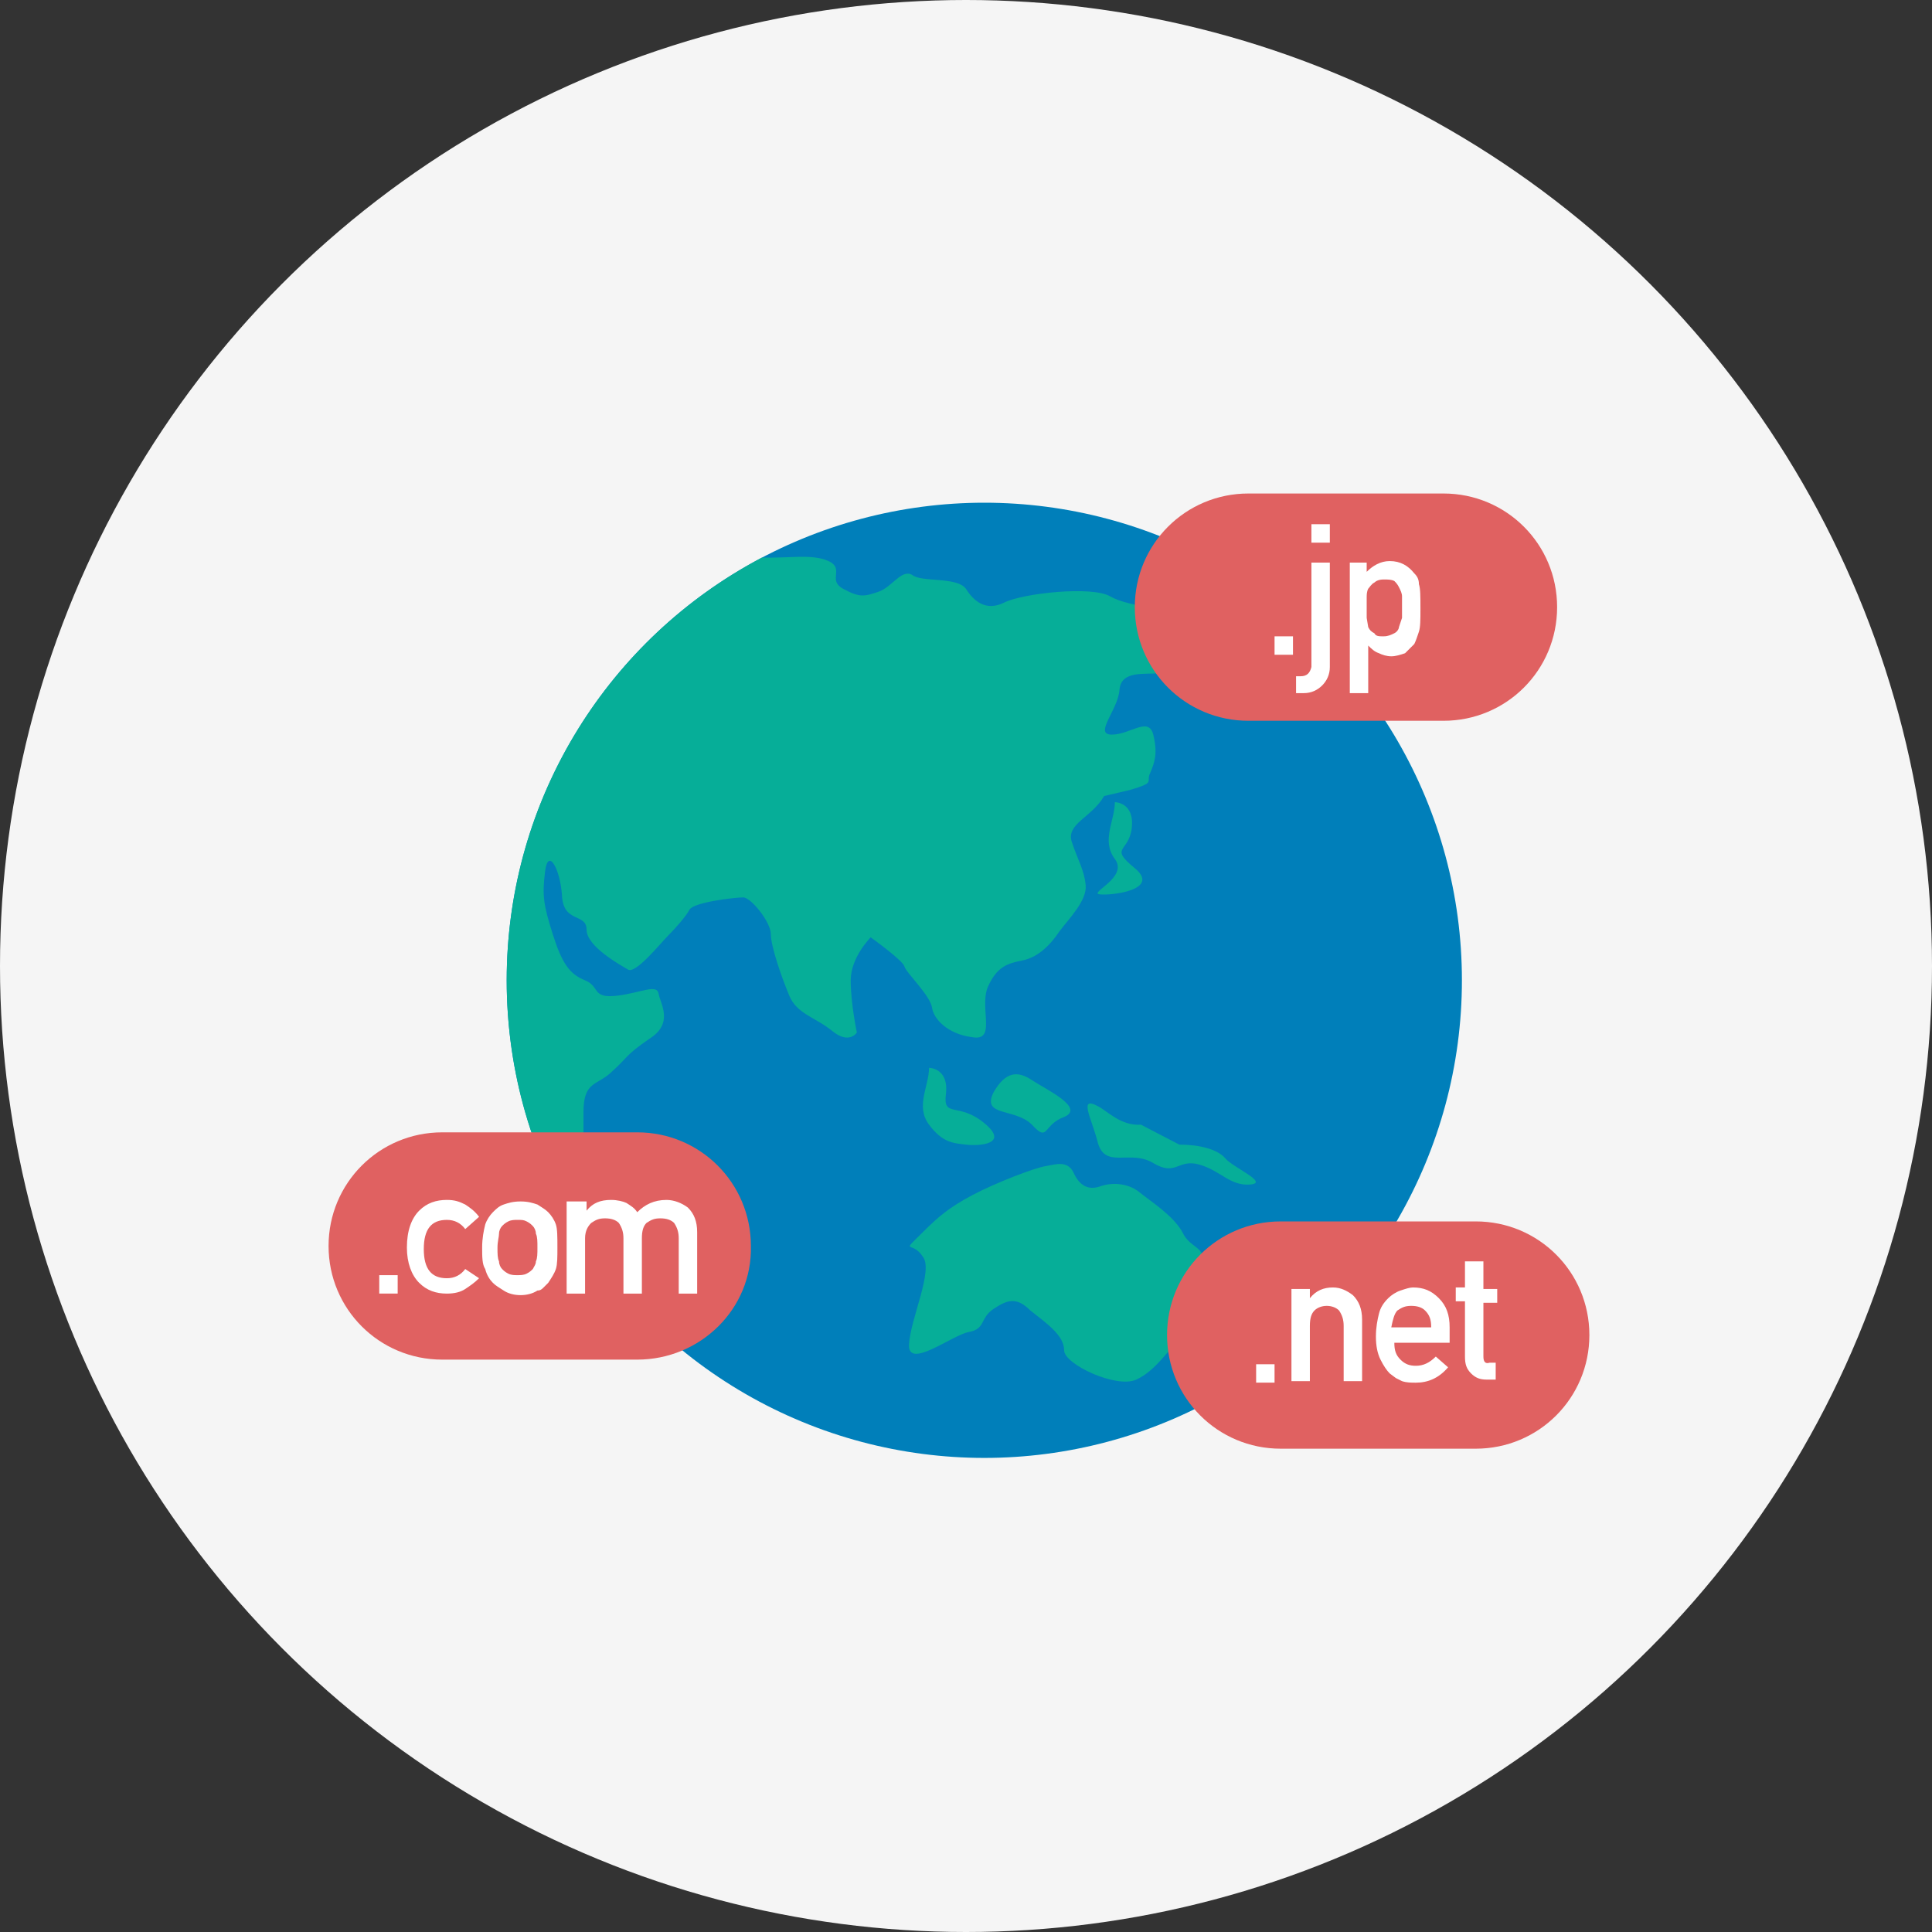
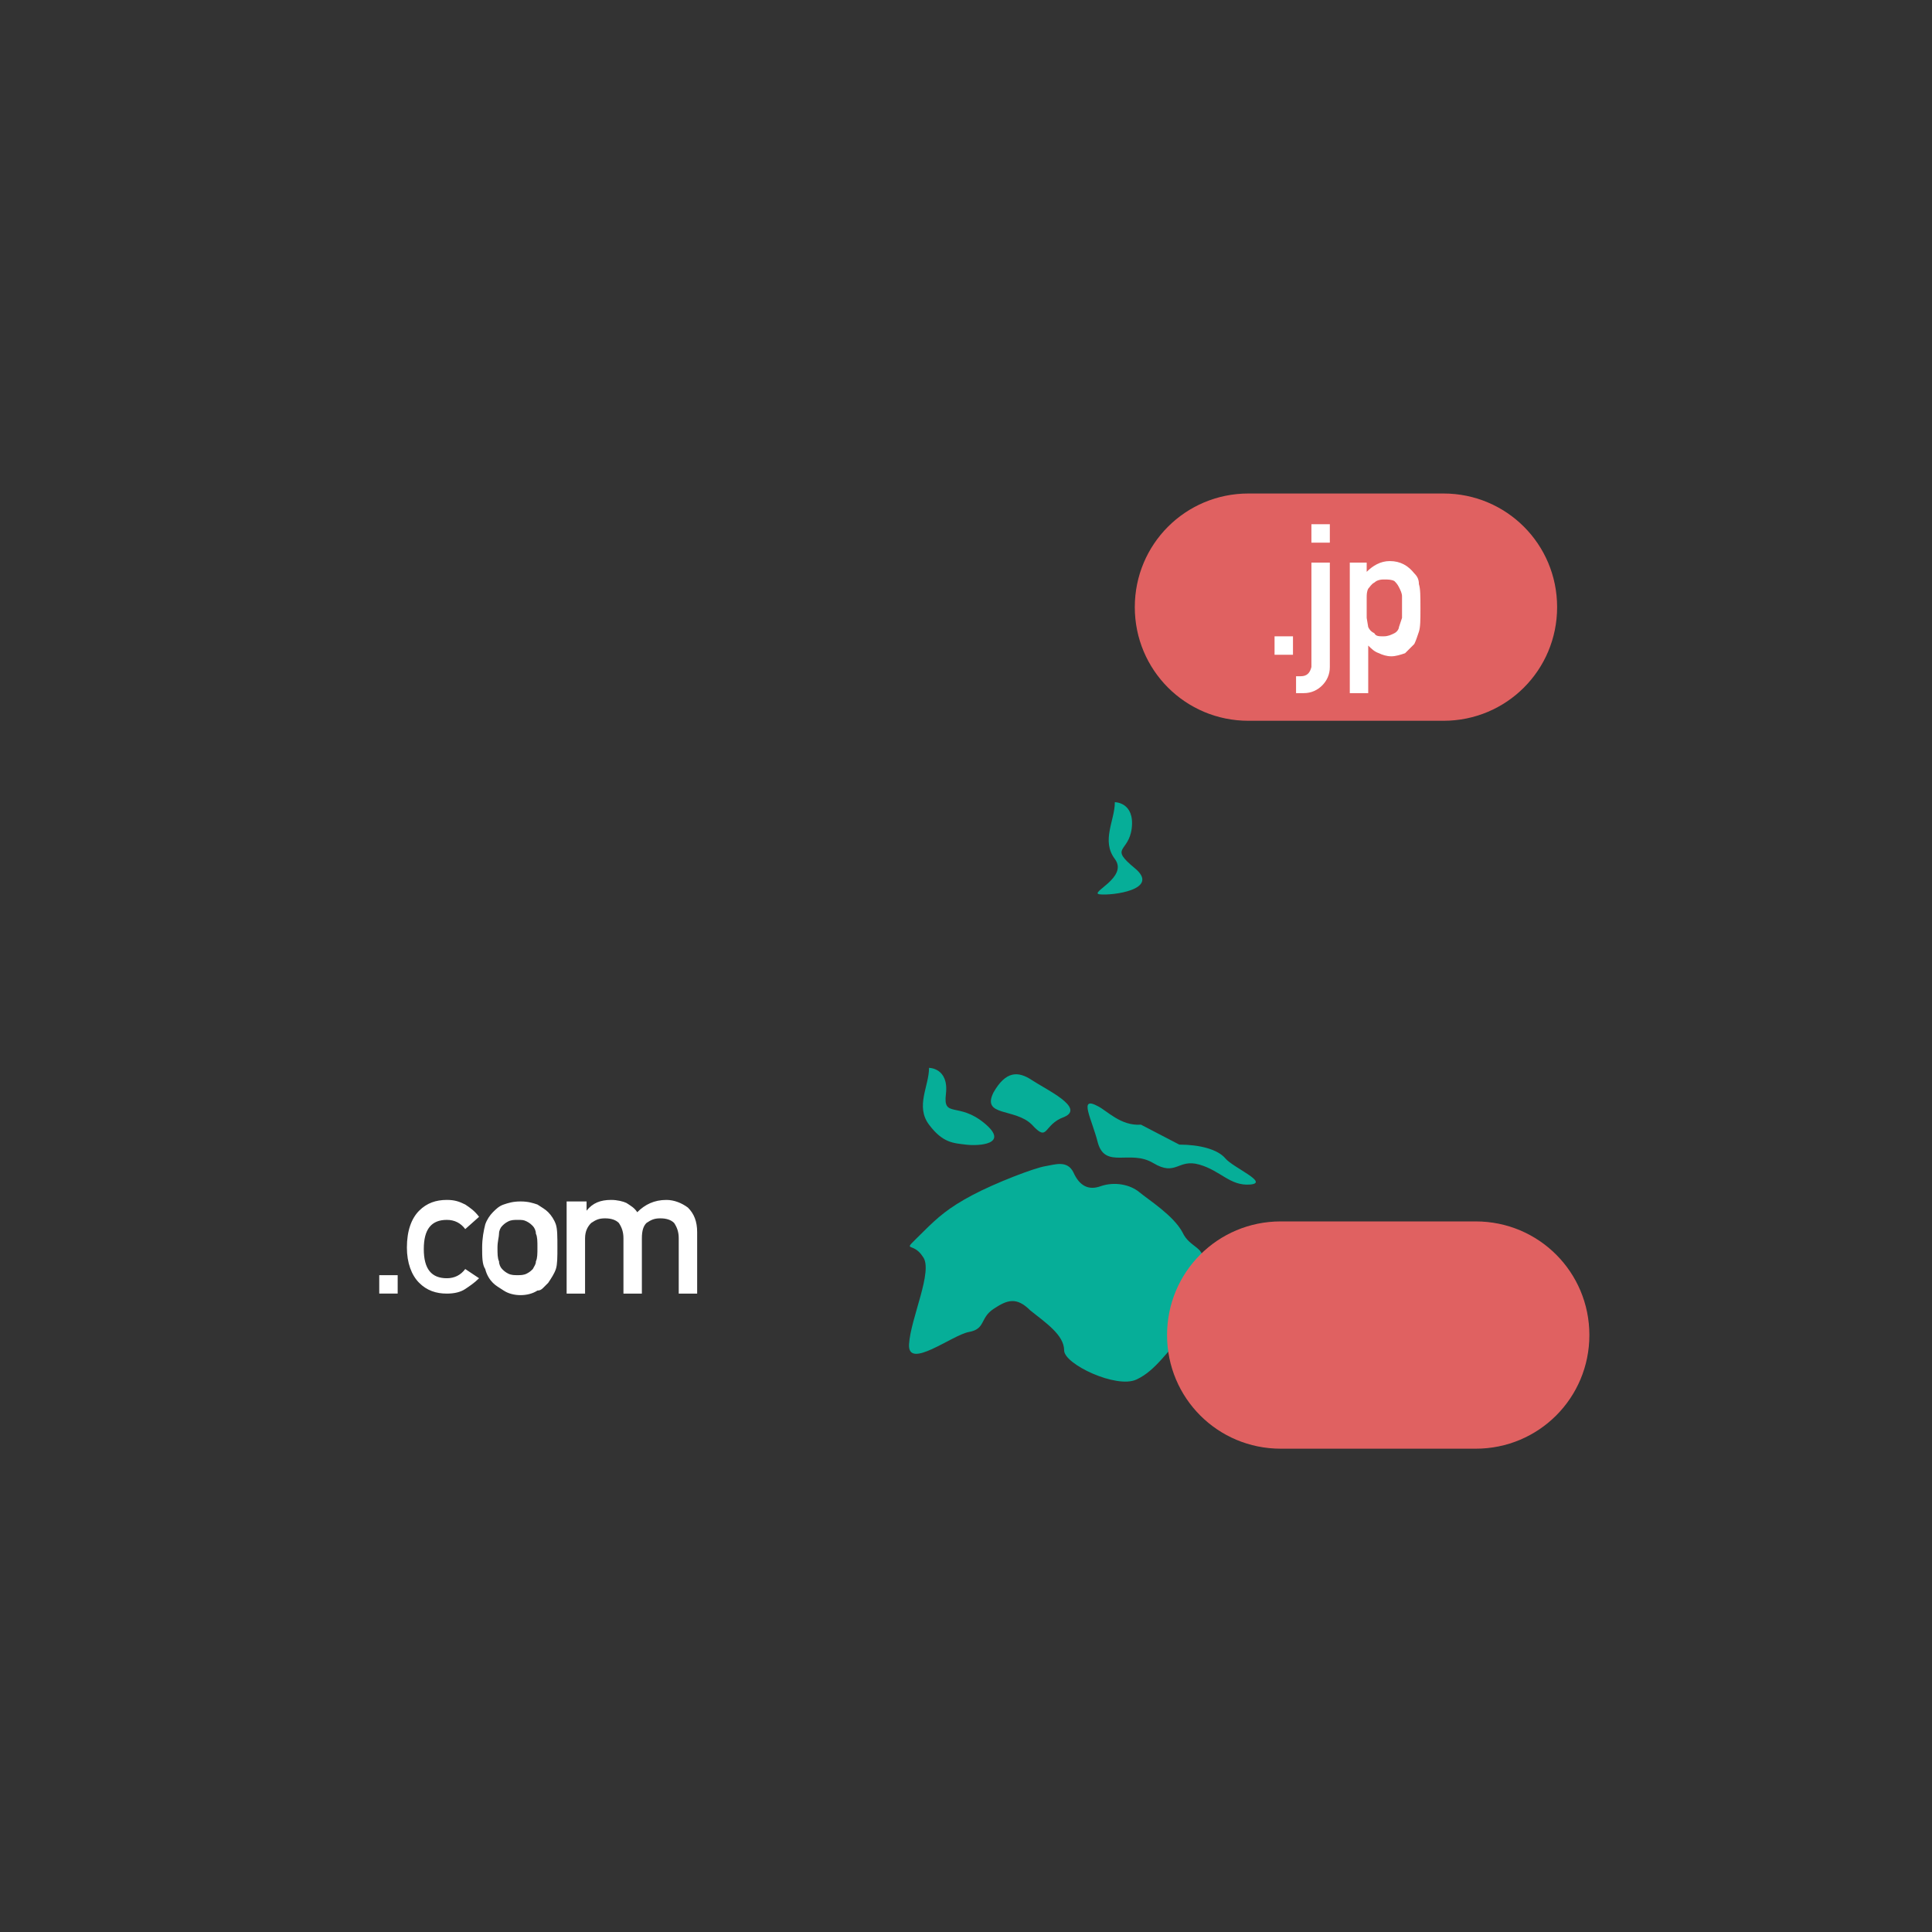
<svg xmlns="http://www.w3.org/2000/svg" width="184" height="184" viewBox="0 0 184 184">
  <rect x="0" y="0" width="184" height="184" fill="#333333" stroke="none" />
  <g fill="none">
-     <circle cx="92" cy="92" r="92" fill="#F5F5F5" />
    <g fill-rule="nonzero" transform="translate(31 47)">
-       <circle cx="62.744" cy="46.363" r="45.486" fill="#007FBA" />
      <g fill="#06AE98">
        <path d="M57.479 54.7c0 1.755-1.316 3.656 0 5.411 1.316 1.755 2.34 1.755 3.51 1.901 1.17.146 4.241 0 1.755-2.048-2.486-2.048-3.949-.439-3.656-2.779.293-2.486-1.609-2.486-1.609-2.486m17.697-25.302c0 1.755-1.316 3.656 0 5.411 1.316 1.755-2.486 3.218-1.463 3.364 1.17.146 5.85-.439 3.364-2.486-2.486-2.048-.585-1.463-.293-3.803.293-2.486-1.609-2.486-1.609-2.486m-11.554 27.642c1.17-2.048 2.34-2.048 3.656-1.17 1.316.878 5.119 2.633 3.071 3.51-2.048.731-1.463 2.486-3.071.731-1.609-1.609-4.826-.731-3.656-3.071m9.945 1.316c.878.439 2.194 1.901 4.095 1.755l3.656 1.901c1.901 0 3.656.439 4.388 1.316.731.878 4.241 2.34 2.34 2.486-1.901.146-2.779-1.316-4.826-1.901-2.048-.585-2.194 1.17-4.388-.146-2.194-1.316-4.534.585-5.265-1.901-.585-2.34-1.901-4.534 0-3.51m-16.673 11.993c1.463-1.463 2.486-2.34 4.68-3.51 2.194-1.17 5.997-2.633 7.02-2.779.878-.146 2.048-.585 2.633.585.585 1.316 1.463 1.755 2.633 1.316 1.316-.439 2.779-.146 3.656.585.878.731 3.218 2.194 4.095 3.803.731 1.609 2.34 1.316 1.901 3.218-.439 1.901.146 4.973-1.609 6.435-1.755 1.609-2.779 3.51-4.68 4.388-1.901.878-6.874-1.463-6.874-2.779 0-1.463-1.755-2.633-3.218-3.803-1.316-1.316-2.194-1.024-3.51-.146-1.316.878-.731 1.901-2.34 2.194-1.609.293-5.85 3.656-5.704 1.17.146-2.486 2.34-7.02 1.316-8.337-1.024-1.609-2.194-.146 0-2.34" />
-         <path d="M41.551 6.106c2.694.048 4.434-.301 5.982.183 2.194.731.146 1.901 1.755 2.779 1.609.878 2.048.731 3.364.293 1.316-.439 2.194-2.194 3.218-1.609.878.731 4.241.146 5.119 1.316.731 1.17 1.901 2.194 3.656 1.316 1.755-.878 8.337-1.609 10.092-.585 1.755 1.024 6.143 1.316 7.898 1.609 1.755.293 6.143.439 5.558 1.17-.585.731 1.755.293.439 2.048-1.316 1.755-6.143 5.411-6.582 4.973-.439-.439-.878-2.633-2.486-2.486-1.609.146-3.803-.293-3.949 1.609-.146 1.901-2.486 4.241-.731 4.241 1.755 0 3.51-1.755 3.949 0 .439 1.755.146 2.633-.293 3.656-.439.878.585.878-1.901 1.609l-2.486.585c-1.17 2.048-3.656 2.633-3.071 4.388s1.17 2.633 1.316 4.095c.146 1.463-1.609 3.218-2.486 4.388-.878 1.316-2.048 2.486-3.51 2.779-1.463.293-2.486.585-3.364 2.633-.731 2.048.878 5.119-1.463 4.68-2.34-.293-3.656-1.755-3.803-2.779-.146-1.17-2.486-3.364-2.633-3.949-.146-.585-3.218-2.779-3.218-2.779s-1.901 1.901-1.901 4.095.585 4.973.585 4.973-.731 1.17-2.34-.146c-1.609-1.316-3.364-1.609-4.095-3.364-.731-1.755-1.755-4.68-1.755-5.85s-1.901-3.51-2.633-3.51c-.731 0-4.68.439-5.119 1.17-.293.585-1.316 1.755-2.048 2.486-.731.731-3.071 3.656-3.803 3.218-.731-.439-3.949-2.194-3.949-3.803s-2.194-.585-2.34-3.218c-.146-2.486-1.316-4.68-1.609-2.34-.293 2.34-.146 3.218.731 5.997.878 2.779 1.609 3.803 3.071 4.388 1.463.585.585 1.755 3.071 1.463 2.34-.293 3.803-1.17 3.949-.146.146.878 1.463 2.779-.878 4.241-2.34 1.609-2.048 1.755-3.51 3.071-1.463 1.463-2.779.878-2.779 3.949 0 3.071 0 3.51.146 5.997.117 1.984.326 3.968-.708 5.283-4.281-6.936-6.751-15.108-6.751-23.857 0-17.468 9.847-32.637 24.293-40.257z" />
      </g>
-       <path fill="#E06161" d="M29.69 82.488h-18.575c-5.997 0-10.823-4.826-10.823-10.823 0-5.997 4.826-10.823 10.823-10.823h18.575c5.997 0 10.823 4.826 10.823 10.823.146 5.997-4.826 10.823-10.823 10.823z" />
      <path fill="#fff" d="M5.119 74.444h1.755v1.755h-1.755v-1.755zM14.626 74.737c-.439.439-.878.731-1.316 1.024-.439.293-1.024.439-1.755.439-1.024 0-1.901-.293-2.633-1.024-.731-.731-1.17-1.901-1.17-3.364 0-1.609.439-2.779 1.17-3.51.731-.731 1.609-1.024 2.633-1.024.731 0 1.17.146 1.755.439.439.293.878.585 1.316 1.17l-1.316 1.17c-.439-.585-1.024-.878-1.755-.878-1.463 0-2.194.878-2.194 2.779 0 1.901.731 2.779 2.194 2.779.731 0 1.316-.293 1.755-.878l1.316.878zm.293-2.925c0-.878.146-1.609.293-2.194.146-.439.439-.878.731-1.17.293-.293.585-.585 1.024-.731.439-.146.878-.293 1.609-.293s1.17.146 1.609.293c.439.293.731.439 1.024.731.293.293.585.731.731 1.17.146.439.146 1.17.146 2.194 0 .878 0 1.609-.146 2.048-.146.439-.439.878-.731 1.316l-.439.439c-.146.146-.293.293-.585.293-.439.293-1.024.439-1.609.439s-1.17-.146-1.609-.439c-.439-.293-.731-.439-1.024-.731-.293-.293-.585-.731-.731-1.316-.293-.439-.293-1.17-.293-2.048zm5.265 0c0-.585 0-1.024-.146-1.316 0-.293-.146-.585-.293-.731-.146-.146-.293-.293-.585-.439-.293-.146-.439-.146-.878-.146-.293 0-.585 0-.878.146-.293.146-.439.293-.585.439-.146.146-.293.439-.293.731 0 .293-.146.731-.146 1.316 0 .585 0 1.024.146 1.316 0 .293.146.585.293.731.146.146.293.293.585.439.293.146.585.146.878.146.293 0 .585 0 .878-.146.293-.146.439-.293.585-.439.146-.293.293-.439.293-.731.146-.293.146-.731.146-1.316zm2.925-4.388h1.755v.878c.585-.731 1.316-1.024 2.34-1.024.585 0 1.17.146 1.463.293.439.293.731.439 1.024.878.731-.731 1.609-1.17 2.779-1.17.731 0 1.463.293 2.048.731.585.585.878 1.316.878 2.34v5.85h-1.755v-5.265c0-.585-.146-1.024-.439-1.463-.293-.293-.731-.439-1.316-.439-.585 0-.878.146-1.316.439-.293.293-.439.731-.439 1.463v5.265h-1.755v-5.265c0-.585-.146-1.024-.439-1.463-.293-.293-.731-.439-1.316-.439-.585 0-.878.146-1.316.439-.293.293-.585.731-.585 1.463v5.265h-1.755v-8.775h.146z" />
      <path fill="#E06161" d="M106.474 21.646h-18.575c-5.997 0-10.823-4.826-10.823-10.823 0-5.997 4.826-10.823 10.823-10.823h18.575c5.997 0 10.823 4.826 10.823 10.823 0 5.997-4.826 10.823-10.823 10.823z" />
      <path fill="#fff" d="M90.386 13.602h1.755v1.755h-1.755zM93.896 6.582h1.755v9.945c0 .731-.293 1.316-.731 1.755-.439.439-1.024.731-1.755.731h-.731v-1.609h.439c.585 0 .878-.293 1.024-.878v-9.945zm0-3.656h1.755v1.755h-1.755v-1.755zm3.51 3.656h1.755v.878c.585-.585 1.316-1.024 2.194-1.024 1.024 0 1.755.439 2.34 1.17.293.293.439.585.439 1.024.146.439.146 1.17.146 2.34 0 1.024 0 1.755-.146 2.194-.146.439-.293.878-.439 1.17l-.878.878c-.439.146-.878.293-1.316.293-.439 0-.878-.146-1.17-.293-.439-.146-.731-.439-1.024-.731v4.534h-1.755v-12.432h-.146zm3.364 7.02c.439 0 .731-.146 1.024-.293.293-.146.439-.439.439-.585l.293-.878v-2.048c0-.293-.146-.585-.293-.878-.146-.293-.293-.439-.439-.585-.293-.146-.585-.146-1.024-.146-.439 0-.731.146-.878.293-.293.146-.439.439-.585.585-.146.293-.146.585-.146.878v1.902l.146.878c.146.293.293.439.585.585.146.293.439.293.878.293z" />
      <path fill="#E06161" d="M109.546 90.971h-18.575c-5.997 0-10.823-4.826-10.823-10.823 0-5.997 4.826-10.823 10.823-10.823h18.575c5.997 0 10.823 4.826 10.823 10.823 0 5.997-4.826 10.823-10.823 10.823z" />
-       <path fill="#fff" d="M88.631 82.927h1.755v1.755h-1.755zM91.995 75.761h1.755v.878c.585-.731 1.316-1.024 2.194-1.024.731 0 1.316.293 1.901.731.585.585.878 1.316.878 2.34v5.85h-1.755v-5.265c0-.585-.146-1.024-.439-1.463-.293-.293-.731-.439-1.17-.439-.439 0-.878.146-1.17.439-.293.293-.439.731-.439 1.463v5.265h-1.755v-8.775zm9.799 5.119c0 .731.146 1.17.585 1.609.439.439.878.585 1.463.585.731 0 1.316-.293 1.901-.878l1.17 1.024c-.878 1.024-1.901 1.463-3.071 1.463-.439 0-.878 0-1.316-.146l-.585-.293-.585-.439c-.293-.293-.585-.731-.878-1.316-.293-.585-.439-1.316-.439-2.194 0-.878.146-1.609.293-2.194.146-.585.439-1.024.878-1.463.293-.293.731-.585 1.17-.731.439-.146.878-.293 1.17-.293 1.024 0 1.755.293 2.486 1.024.731.731 1.024 1.609 1.024 2.779v1.463h-5.265zm3.51-1.463c0-.731-.146-1.17-.585-1.609-.293-.293-.731-.439-1.316-.439-.585 0-.878.146-1.316.439-.293.293-.439.878-.585 1.609h3.803zm3.218-6.289h1.755v2.633h1.316v1.316h-1.316v5.119c0 .439.146.731.585.585h.585v1.609h-.878c-.585 0-1.024-.146-1.463-.585-.439-.439-.585-.878-.585-1.609v-5.265h-.878v-1.316h.878v-2.486z" />
    </g>
  </g>
</svg>